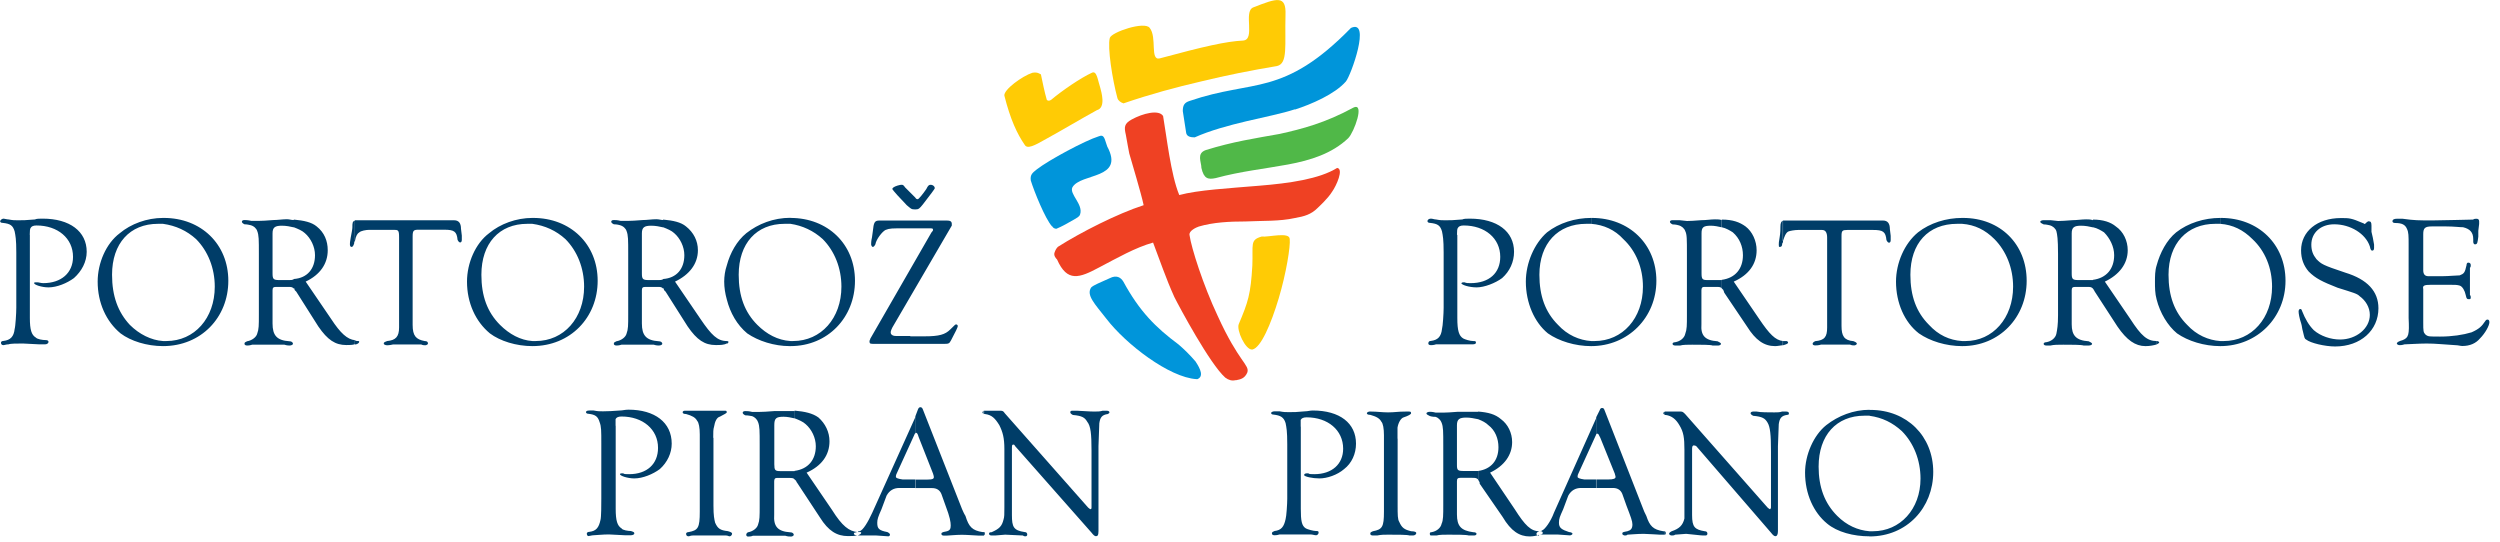
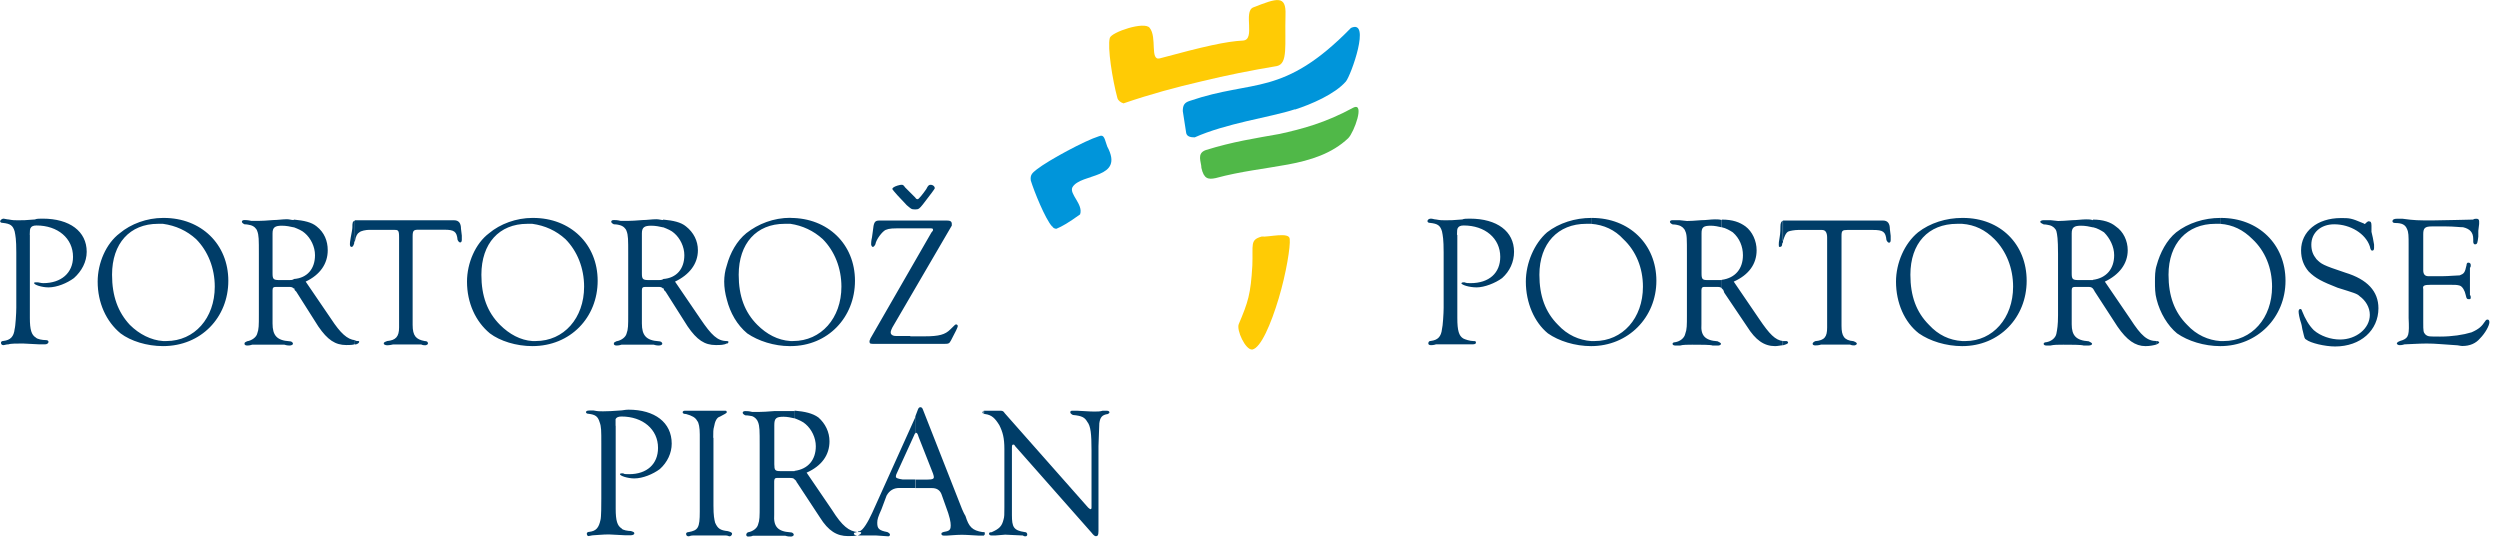
<svg xmlns="http://www.w3.org/2000/svg" width="212" height="46" viewBox="0 0 212 46" fill="none">
  <g clip-path="url(#clip0_366_475)">
    <path fill-rule="evenodd" clip-rule="evenodd" d="M188.281 29.351V28.921H188.571C190.951 28.921 192.671 26.98 192.671 24.311C192.671 22.73 192.091 21.291 191.011 20.28C190.221 19.491 189.351 19.061 188.271 18.98V18.48H188.341C191.511 18.48 193.811 20.71 193.811 23.811C193.811 26.91 191.431 29.351 188.271 29.351H188.281ZM201.101 19.131C201.101 18.84 201.031 18.77 200.881 18.77H200.811C200.591 18.91 200.591 18.991 200.521 18.991C200.451 18.991 200.451 18.921 200.381 18.921C199.371 18.491 199.231 18.491 198.511 18.491C196.491 18.491 195.131 19.64 195.131 21.23C195.131 21.951 195.351 22.53 195.781 23.03C196.361 23.61 196.931 23.89 198.231 24.401C199.601 24.831 199.891 24.901 200.101 25.12C200.601 25.48 200.961 26.061 200.961 26.701C200.961 27.851 199.811 28.791 198.441 28.791C197.651 28.791 196.781 28.5 196.211 28C195.781 27.57 195.491 27.061 195.201 26.34C195.201 26.27 195.131 26.201 195.061 26.201C194.991 26.201 194.921 26.27 194.921 26.421C194.921 26.57 194.991 27 195.141 27.43C195.211 27.651 195.211 27.86 195.281 28.081C195.421 28.66 195.421 28.73 195.571 28.8C195.931 29.09 197.151 29.381 198.021 29.381C200.181 29.381 201.691 28.011 201.691 26.14C201.691 24.701 200.751 23.691 198.881 23.12C196.941 22.471 196.861 22.401 196.431 21.971C196.141 21.61 196.001 21.25 196.001 20.75C196.001 19.741 196.791 19.02 197.941 19.02C199.311 19.02 200.601 19.811 200.961 20.89C201.031 21.25 201.101 21.25 201.181 21.25C201.261 21.25 201.321 21.18 201.321 21.03V20.741C201.251 20.311 201.181 19.951 201.101 19.66V19.16V19.131ZM205.491 19.851C205.491 19.351 205.631 19.201 206.211 19.201H207.431C208.081 19.201 208.581 19.27 208.871 19.27C209.451 19.41 209.731 19.701 209.731 20.28V20.5C209.731 20.64 209.801 20.721 209.871 20.721C210.091 20.721 210.091 20.581 210.161 20.07V19.57L210.231 18.991V18.77C210.231 18.631 210.161 18.55 210.011 18.55C209.941 18.55 209.791 18.55 209.721 18.62C209.361 18.62 207.131 18.691 206.261 18.691C205.111 18.691 204.751 18.691 203.741 18.55H203.241C203.021 18.55 202.881 18.62 202.881 18.77C202.881 18.84 202.951 18.91 203.101 18.91C203.681 18.91 203.961 19.05 204.111 19.41C204.251 19.701 204.251 19.991 204.251 20.78V26.971C204.321 28.41 204.251 28.631 203.751 28.84C203.417 28.934 203.251 29.03 203.251 29.131C203.251 29.201 203.391 29.27 203.471 29.27C203.551 29.27 203.691 29.27 203.901 29.201C204.121 29.201 205.121 29.131 205.771 29.131C206.561 29.131 207.071 29.201 208.221 29.27C208.441 29.27 208.651 29.34 208.801 29.34C209.451 29.34 209.951 29.12 210.311 28.691C210.741 28.261 211.101 27.61 211.101 27.32C211.101 27.18 211.031 27.101 210.961 27.101C210.891 27.101 210.821 27.101 210.741 27.241C210.451 27.671 210.241 27.89 209.591 28.18C208.871 28.401 207.931 28.541 206.931 28.541C205.991 28.541 205.921 28.541 205.711 28.401C205.491 28.18 205.491 28.11 205.491 27.32V24.511C205.421 24.221 205.561 24.151 206.141 24.151H207.801C208.161 24.151 208.381 24.151 208.591 24.221C208.811 24.291 209.021 24.651 209.091 25.011C209.161 25.37 209.231 25.37 209.381 25.37C209.451 25.37 209.521 25.37 209.521 25.23C209.521 25.16 209.521 25.09 209.451 25.011V22.71C209.521 22.64 209.521 22.57 209.521 22.491C209.521 22.351 209.451 22.27 209.301 22.27C209.231 22.27 209.161 22.34 209.161 22.491C209.021 23.14 208.941 23.21 208.581 23.351C208.291 23.351 207.641 23.421 207.141 23.421H205.921C205.634 23.421 205.491 23.254 205.491 22.921V19.82V19.851ZM188.281 18.48V18.98H187.851C185.471 18.98 183.891 20.64 183.891 23.3C183.891 25.101 184.391 26.471 185.471 27.55C186.261 28.41 187.271 28.851 188.281 28.921V29.351C186.911 29.351 185.541 28.921 184.611 28.27C183.821 27.62 183.171 26.541 182.881 25.39V22.511C183.171 21.43 183.741 20.351 184.541 19.701C185.551 18.91 186.921 18.48 188.281 18.48ZM182.881 29.21C183.021 29.14 183.101 29.07 183.101 29.07C183.101 29 183.031 28.93 182.961 28.93H182.891V29.221L182.881 29.21ZM182.881 22.511V25.39C182.741 24.89 182.741 24.381 182.741 23.881C182.741 23.451 182.741 22.941 182.881 22.511ZM182.881 28.921C182.091 28.921 181.581 28.491 180.651 27.05L178.491 23.881C179.711 23.3 180.431 22.37 180.431 21.221C180.431 20.43 180.071 19.64 179.421 19.201C178.991 18.84 178.341 18.62 177.481 18.62V19.27C177.841 19.34 178.201 19.561 178.421 19.701C178.921 20.201 179.281 20.921 179.281 21.64C179.281 22.791 178.631 23.581 177.481 23.73V24.451C177.481 24.52 177.551 24.52 177.551 24.59C177.621 24.66 177.621 24.73 177.691 24.811L179.561 27.691C180.351 28.84 181.071 29.351 181.941 29.351C182.301 29.351 182.661 29.28 182.881 29.21V28.921ZM177.481 18.631V19.28C177.191 19.21 176.831 19.14 176.471 19.14C175.891 19.14 175.681 19.28 175.681 19.791V23.171C175.681 23.671 175.751 23.75 176.261 23.75H177.481V24.471C177.341 24.331 177.261 24.331 176.981 24.331H175.971C175.751 24.331 175.681 24.401 175.681 24.62V27.5C175.681 28.441 176.041 28.87 177.121 28.941C177.261 29.011 177.411 29.081 177.411 29.16C177.411 29.241 177.271 29.3 177.121 29.3H176.691C176.471 29.23 175.681 29.23 174.961 29.23C174.531 29.23 174.171 29.23 173.881 29.3H173.521C173.381 29.3 173.301 29.23 173.301 29.16C173.301 29.09 173.371 29.02 173.521 29.02C173.951 28.951 174.311 28.66 174.381 28.3C174.451 27.941 174.521 27.581 174.521 26.721V21.541C174.521 20.241 174.451 19.881 174.381 19.601C174.311 19.381 174.091 19.171 173.801 19.101C173.731 19.101 173.581 19.03 173.301 19.03C173.161 18.96 173.011 18.89 173.011 18.811C173.011 18.73 173.151 18.671 173.301 18.671H173.881L174.531 18.741C174.771 18.741 175.177 18.717 175.751 18.671C176.111 18.671 176.541 18.601 176.901 18.601C177.121 18.601 177.261 18.601 177.481 18.671V18.631ZM166.391 29.351V28.921H166.681C168.981 28.921 170.711 26.98 170.711 24.311C170.711 22.73 170.131 21.291 169.131 20.28C168.341 19.491 167.471 19.061 166.391 18.98V18.48H166.461C169.631 18.48 171.861 20.71 171.861 23.811C171.861 26.91 169.561 29.351 166.391 29.351ZM166.391 18.48V18.98H165.961C163.511 18.98 162.001 20.64 162.001 23.3C162.001 25.101 162.501 26.471 163.581 27.55C164.371 28.41 165.311 28.851 166.391 28.921V29.351C165.021 29.351 163.651 28.921 162.721 28.27C161.501 27.331 160.781 25.68 160.781 23.881C160.781 22.3 161.501 20.64 162.651 19.701C163.661 18.91 165.031 18.48 166.391 18.48ZM151.201 29.28V28.921H151.491C151.561 28.921 151.631 28.991 151.631 29.061C151.631 29.131 151.491 29.201 151.201 29.28ZM151.201 20.43C151.341 20 151.421 19.78 151.631 19.64C151.771 19.57 152.211 19.5 152.491 19.5H154.511C154.797 19.5 154.941 19.717 154.941 20.151V27.78C154.941 28.57 154.721 28.86 153.931 28.93C153.791 29 153.711 29.07 153.711 29.151C153.711 29.23 153.781 29.291 153.931 29.291C154.001 29.291 154.221 29.291 154.431 29.221H156.881C157.021 29.291 157.171 29.291 157.241 29.291C157.311 29.291 157.461 29.221 157.461 29.151C157.461 29.081 157.391 29.011 157.171 28.93C156.381 28.86 156.161 28.5 156.161 27.631V20C156.161 19.57 156.231 19.5 156.661 19.5H158.821C159.681 19.5 159.901 19.64 159.971 20.36C160.041 20.5 160.111 20.581 160.191 20.581C160.271 20.581 160.331 20.511 160.331 20.36V20L160.261 19.421C160.261 18.941 160.067 18.701 159.681 18.701H151.181V20.43H151.201ZM151.201 18.701V20.43C151.201 20.5 151.201 20.57 151.131 20.651C151.131 20.87 151.061 20.941 150.911 20.941C150.841 20.941 150.841 20.87 150.841 20.721C150.841 20.651 150.841 20.5 150.911 20.14C150.981 19.78 150.981 19.351 150.981 19.201C150.981 18.91 151.051 18.77 151.201 18.701ZM151.201 28.921C150.551 28.851 150.051 28.34 149.181 27.05L147.021 23.881C148.321 23.3 148.961 22.37 148.961 21.221C148.961 20.43 148.601 19.64 148.021 19.201C147.521 18.84 146.941 18.62 146.001 18.62V19.27C146.361 19.34 146.721 19.561 146.941 19.701C147.521 20.201 147.801 20.921 147.801 21.64C147.801 22.791 147.151 23.581 146.001 23.73V24.451C146.047 24.497 146.094 24.544 146.141 24.59C146.141 24.66 146.211 24.73 146.211 24.811L148.151 27.691C148.871 28.84 149.591 29.351 150.531 29.351C150.751 29.351 151.031 29.28 151.181 29.28V28.921H151.201ZM146.021 18.631V19.28C145.731 19.21 145.371 19.14 145.081 19.14C144.431 19.14 144.291 19.28 144.291 19.791V23.171C144.291 23.671 144.361 23.75 144.791 23.75H146.011V24.471C145.941 24.331 145.791 24.331 145.511 24.331H144.501C144.361 24.331 144.281 24.401 144.281 24.62V27.5C144.211 28.441 144.571 28.87 145.651 28.941C145.791 29.011 145.941 29.081 145.941 29.16C145.941 29.241 145.801 29.3 145.721 29.3H145.221C145.081 29.23 144.211 29.23 143.491 29.23C143.131 29.23 142.701 29.23 142.481 29.3H142.051C141.911 29.3 141.831 29.23 141.831 29.16C141.831 29.09 141.901 29.02 142.051 29.02C142.481 28.951 142.841 28.66 142.911 28.3C143.051 27.941 143.051 27.581 143.051 26.721V21.541C143.051 20.241 143.051 19.881 142.911 19.601C142.841 19.381 142.621 19.171 142.331 19.101C142.331 19.101 142.111 19.03 141.831 19.03C141.691 18.96 141.611 18.89 141.611 18.811C141.611 18.73 141.681 18.671 141.831 18.671H142.411L143.061 18.741C143.301 18.741 143.707 18.717 144.281 18.671C144.711 18.671 145.071 18.601 145.431 18.601C145.651 18.601 145.861 18.601 146.011 18.671L146.021 18.631ZM134.931 29.351V28.921H135.221C137.601 28.921 139.321 26.98 139.321 24.311C139.321 22.73 138.741 21.291 137.661 20.28C136.941 19.491 136.001 19.061 134.921 18.98V18.48H134.991C138.161 18.48 140.461 20.71 140.461 23.811C140.461 26.91 138.081 29.351 134.921 29.351H134.931ZM123.551 19.921C123.551 19.587 123.574 19.394 123.621 19.34C123.691 19.201 123.841 19.12 124.121 19.12C125.921 19.12 127.221 20.201 127.221 21.78C127.221 23.151 126.281 24.011 124.701 24.011C124.481 24.011 124.341 24.011 124.201 23.941H124.061C123.991 23.941 123.921 24.011 123.921 24.011C123.921 24.151 124.571 24.37 125.221 24.37C125.871 24.37 126.801 24.011 127.381 23.581C128.031 23 128.391 22.21 128.391 21.351C128.391 19.62 126.951 18.541 124.651 18.541C124.361 18.541 124.151 18.541 124.001 18.61C123.141 18.68 123.061 18.68 122.561 18.68C122.271 18.68 122.131 18.68 121.771 18.61C121.631 18.61 121.481 18.541 121.341 18.541C121.201 18.541 121.051 18.61 121.051 18.761C121.051 18.831 121.121 18.901 121.271 18.901C121.921 18.971 122.131 19.12 122.281 19.62C122.351 19.98 122.421 20.27 122.421 21.421V26.101C122.421 26.53 122.351 27.68 122.281 27.901C122.211 28.55 121.921 28.84 121.341 28.91C121.201 28.91 121.121 28.98 121.121 29.131C121.121 29.201 121.191 29.27 121.341 29.27C121.411 29.27 121.561 29.27 121.771 29.201H124.871C125.091 29.201 125.161 29.131 125.161 29.061C125.161 28.921 125.091 28.921 124.941 28.921C124.651 28.921 124.221 28.78 124.081 28.701C123.721 28.48 123.581 28.05 123.581 26.971V19.91L123.551 19.921ZM134.931 18.48V18.98H134.501C132.121 18.98 130.541 20.64 130.541 23.3C130.541 25.101 131.041 26.471 132.121 27.55C132.911 28.41 133.921 28.851 134.931 28.921V29.351C133.561 29.351 132.191 28.921 131.261 28.27C130.111 27.331 129.391 25.68 129.391 23.881C129.391 22.3 130.111 20.64 131.191 19.701C132.201 18.91 133.571 18.48 134.931 18.48Z" fill="#003D68" />
-     <path fill-rule="evenodd" clip-rule="evenodd" d="M158.539 45.48V45.05H158.829C161.129 45.05 162.859 43.18 162.859 40.59C162.859 39.01 162.279 37.57 161.279 36.56C160.489 35.84 159.619 35.41 158.539 35.26V34.76H158.609C161.709 34.76 163.939 36.99 163.939 40.02C163.939 43.05 161.709 45.49 158.539 45.49V45.48ZM158.539 34.75V35.25H158.109C155.729 35.25 154.219 36.91 154.219 39.57C154.219 41.3 154.719 42.67 155.799 43.75C156.589 44.54 157.529 44.97 158.539 45.05V45.48C157.169 45.48 155.799 45.12 154.939 44.4C153.789 43.46 153.069 41.88 153.069 40.08C153.069 38.57 153.789 36.91 154.869 36.05C155.879 35.26 157.169 34.75 158.539 34.75ZM141.189 45.34V45.05C141.236 45.096 141.259 45.143 141.259 45.19C141.259 45.26 141.259 45.33 141.189 45.33V45.34ZM141.189 35.19H141.259C141.759 35.26 142.119 35.55 142.409 36.05C142.769 36.63 142.839 37.13 142.839 38.14V43.97C142.699 44.55 142.409 44.83 141.759 45.05C141.619 45.12 141.539 45.19 141.539 45.27C141.539 45.35 141.679 45.41 141.759 45.41C141.839 45.41 141.979 45.41 142.049 45.34C142.142 45.34 142.456 45.316 142.989 45.27C144.289 45.41 144.359 45.41 144.429 45.41H144.649C144.719 45.41 144.789 45.34 144.789 45.27C144.789 45.13 144.719 45.05 144.569 45.05C143.709 44.91 143.489 44.69 143.489 43.68V38.06C143.489 37.866 143.536 37.77 143.629 37.77C143.722 37.77 143.796 37.793 143.849 37.84L150.189 45.18C150.336 45.373 150.456 45.47 150.549 45.47C150.689 45.47 150.769 45.33 150.769 45.04V37.84L150.839 35.97C150.909 35.47 151.059 35.25 151.559 35.18C151.699 35.18 151.699 35.11 151.699 35.04C151.699 34.97 151.629 34.9 151.479 34.9H151.119C150.899 34.97 150.759 34.97 150.469 34.97C150.039 34.97 149.249 34.97 148.959 34.9H148.669C148.529 34.9 148.449 34.97 148.449 35.04C148.449 35.11 148.519 35.18 148.669 35.26C149.459 35.33 149.679 35.48 149.889 35.84C150.109 36.2 150.179 36.85 150.179 38.29V43.04C150.179 43.11 150.109 43.18 150.109 43.18C150.062 43.18 149.989 43.133 149.889 43.04L142.909 35.12C142.769 34.98 142.689 34.9 142.549 34.9H141.179V35.19H141.189ZM141.189 34.9V35.19C141.119 35.12 141.049 35.12 141.049 35.05C141.049 34.98 141.119 34.91 141.189 34.91V34.9ZM141.189 45.05H141.049C140.189 44.91 139.899 44.62 139.609 43.75C139.469 43.46 139.389 43.32 139.319 43.1L136.079 34.82C136.009 34.6 135.939 34.6 135.859 34.6C135.779 34.6 135.719 34.6 135.639 34.82L135.349 35.4V36.84L135.419 36.77C135.559 36.77 135.559 36.84 135.709 37.13L136.929 40.15C136.999 40.37 136.999 40.44 136.999 40.44C136.999 40.58 136.859 40.66 136.349 40.66H135.339V41.38H136.779C137.166 41.38 137.429 41.546 137.569 41.88L137.929 42.89C138.289 43.83 138.429 44.19 138.429 44.47C138.429 44.83 138.289 44.97 137.999 45.05C137.639 45.12 137.569 45.12 137.569 45.27C137.569 45.34 137.709 45.41 137.789 45.41C137.869 45.41 137.929 45.41 138.009 45.34C138.149 45.34 138.799 45.27 139.379 45.27C139.739 45.27 140.599 45.34 140.749 45.34H141.179V45.05H141.189ZM135.359 35.4V36.84L133.849 40.15C133.779 40.29 133.779 40.37 133.779 40.44C133.779 40.533 133.972 40.606 134.359 40.66H135.369V41.38H134.069C133.589 41.38 133.229 41.596 132.989 42.03L132.559 43.18C132.269 43.83 132.199 43.97 132.199 44.33C132.199 44.76 132.419 44.91 133.059 45.12C133.199 45.12 133.349 45.19 133.349 45.26C133.349 45.33 133.209 45.4 133.129 45.4C133.036 45.4 132.699 45.376 132.119 45.33H130.539C130.759 45.33 130.829 45.26 130.829 45.19C130.829 45.12 130.759 45.05 130.689 45.05H130.549C130.619 45.05 130.689 45.05 130.769 44.98C130.989 44.91 131.489 44.26 131.779 43.47L135.379 35.41L135.359 35.4ZM130.539 45.05C129.819 45.05 129.319 44.55 128.449 43.18L126.359 40.08C127.579 39.5 128.229 38.57 128.229 37.49C128.229 36.7 127.869 35.98 127.289 35.55C126.789 35.12 126.209 34.97 125.349 34.9V35.55C125.709 35.69 125.999 35.84 126.209 36.05C126.789 36.48 127.069 37.2 127.069 37.92C127.069 39.07 126.419 39.79 125.339 39.94V40.66C125.339 40.73 125.409 40.73 125.409 40.8C125.479 40.87 125.479 40.94 125.479 41.02L127.419 43.83C128.139 45.05 128.859 45.49 129.719 45.49C130.009 45.49 130.369 45.42 130.509 45.35V45.42C130.369 45.42 130.289 45.35 130.289 45.28C130.289 45.186 130.362 45.113 130.509 45.06L130.539 45.05ZM110.299 36.19V35.61C110.369 35.47 110.519 35.39 110.799 35.39C112.599 35.39 113.899 36.47 113.899 38.05C113.899 39.35 112.959 40.21 111.449 40.21C111.159 40.21 111.019 40.21 110.949 40.14H110.809C110.669 40.14 110.589 40.21 110.589 40.28C110.589 40.42 111.309 40.57 111.889 40.57C112.539 40.57 113.399 40.28 113.979 39.78C114.629 39.28 114.989 38.48 114.989 37.62C114.989 35.89 113.619 34.81 111.319 34.81C111.099 34.81 110.889 34.88 110.669 34.88C109.879 34.95 109.809 34.95 109.299 34.95C109.009 34.95 108.869 34.95 108.509 34.88H108.079C107.939 34.88 107.789 34.95 107.789 35.02C107.789 35.09 107.859 35.16 108.009 35.16C108.589 35.23 108.869 35.38 109.019 35.88C109.089 36.24 109.159 36.53 109.159 37.68V42.29C109.159 42.72 109.089 43.8 109.019 44.02C108.879 44.67 108.659 44.96 108.079 45.03C107.939 45.1 107.859 45.1 107.859 45.25C107.859 45.32 107.929 45.39 108.079 45.39C108.149 45.39 108.299 45.39 108.509 45.32H111.099C111.319 45.32 111.459 45.39 111.599 45.39C111.739 45.39 111.819 45.25 111.819 45.17C111.819 45.03 111.749 45.03 111.599 45.03C111.379 45.03 110.879 44.89 110.739 44.81C110.379 44.59 110.309 44.16 110.309 43.15V36.17L110.299 36.19ZM125.349 34.9V35.55C124.989 35.48 124.699 35.41 124.339 35.41C123.759 35.41 123.549 35.55 123.549 36.06V39.44C123.549 39.87 123.619 39.94 124.129 39.94H125.349V40.66C125.209 40.52 125.059 40.52 124.849 40.52H123.839C123.619 40.52 123.549 40.59 123.549 40.81V43.62C123.549 44.63 123.909 44.99 124.919 45.13C125.139 45.13 125.209 45.2 125.209 45.27C125.209 45.34 125.139 45.41 124.989 45.41H124.559C124.339 45.34 123.549 45.34 122.829 45.34C122.469 45.34 122.039 45.34 121.819 45.41H121.389C121.319 45.41 121.249 45.41 121.249 45.27C121.249 45.2 121.249 45.13 121.389 45.13C121.819 45.06 122.179 44.77 122.249 44.41C122.389 44.12 122.389 43.69 122.389 42.83V37.79C122.389 36.57 122.389 36.21 122.249 35.85C122.179 35.63 121.959 35.42 121.749 35.35C121.679 35.35 121.459 35.35 121.249 35.28C121.109 35.21 120.959 35.14 120.959 35.06C120.959 34.98 121.099 34.92 121.249 34.92C121.319 34.92 121.469 34.92 121.749 34.99H122.399C122.639 34.99 123.046 34.966 123.619 34.92H125.349V34.9ZM118.509 37.2V36.26C118.579 35.83 118.799 35.47 119.009 35.4C119.442 35.253 119.659 35.133 119.659 35.04C119.659 34.9 119.589 34.9 119.439 34.9H119.219C118.499 34.9 118.279 34.97 117.709 34.97C117.209 34.97 116.769 34.9 116.269 34.9H116.129C116.059 34.9 115.909 34.97 115.909 35.04C115.909 35.11 115.979 35.18 116.199 35.18C116.699 35.32 116.989 35.47 117.139 35.76C117.279 35.9 117.359 36.34 117.359 36.91V43.39C117.359 44.69 117.219 44.9 116.419 45.05C116.279 45.12 116.199 45.12 116.199 45.27C116.199 45.34 116.269 45.41 116.419 45.41H116.779C117.139 45.34 117.359 45.34 117.719 45.34C118.439 45.34 119.379 45.34 119.519 45.41H119.809C119.949 45.41 120.099 45.34 120.099 45.19C120.099 45.12 119.959 45.05 119.669 45.05C119.089 44.91 118.879 44.76 118.659 44.26C118.519 44.04 118.519 43.68 118.519 42.82V37.2H118.509Z" fill="#003D68" />
    <path fill-rule="evenodd" clip-rule="evenodd" d="M67.032 29.35V28.92H67.252C69.632 28.92 71.352 26.98 71.352 24.31C71.352 22.73 70.772 21.29 69.772 20.28C68.982 19.56 68.042 19.13 67.032 18.98V18.48C70.202 18.48 72.502 20.71 72.502 23.81C72.502 26.91 70.202 29.35 67.032 29.35ZM77.182 28.49H75.962C75.672 28.49 75.532 28.35 75.532 28.2C75.532 28.13 75.532 28.06 75.672 27.77L80.712 19.13V18.99C80.712 18.77 80.572 18.7 80.282 18.7H74.592C74.162 18.7 74.092 18.84 74.012 19.64L73.942 20.14C73.872 20.43 73.872 20.64 73.872 20.72C73.872 20.8 73.942 20.94 74.012 20.94C74.082 20.94 74.152 20.87 74.232 20.72C74.302 20.29 74.812 19.64 75.092 19.5C75.452 19.36 75.592 19.36 76.892 19.36H78.762C79.052 19.36 79.122 19.36 79.122 19.5C79.122 19.547 79.075 19.62 78.982 19.72L73.802 28.72C73.802 28.79 73.732 28.86 73.732 28.94C73.732 29.16 73.802 29.16 74.162 29.16H79.992C80.422 29.16 80.492 29.16 80.642 28.87C81.028 28.15 81.222 27.743 81.222 27.65C81.222 27.58 81.152 27.51 81.082 27.51C81.012 27.51 81.012 27.51 80.582 27.94C80.152 28.37 79.642 28.52 78.422 28.52H77.202L77.182 28.49ZM76.462 15.67C76.392 15.67 76.322 15.67 76.102 15.74C75.815 15.833 75.672 15.93 75.672 16.03C75.672 16.1 76.392 16.89 76.892 17.4C77.252 17.69 77.252 17.76 77.612 17.76C77.902 17.76 77.972 17.69 78.262 17.33C78.935 16.463 79.272 16.007 79.272 15.96C79.272 15.82 79.132 15.67 78.912 15.67C78.772 15.67 78.692 15.74 78.552 16.03C78.262 16.46 77.902 16.89 77.832 16.89C77.762 16.89 77.692 16.89 77.612 16.75C77.472 16.61 76.962 16.1 76.752 15.89C76.612 15.67 76.532 15.67 76.462 15.67ZM67.032 18.48V18.98H66.532C64.152 18.98 62.642 20.64 62.642 23.3C62.642 25.1 63.142 26.47 64.222 27.55C65.012 28.34 65.952 28.85 67.032 28.92V29.35H66.962C65.662 29.35 64.302 28.92 63.362 28.27C62.502 27.55 61.922 26.54 61.632 25.39V22.51C61.922 21.43 62.492 20.42 63.292 19.77C64.302 18.98 65.592 18.47 67.032 18.47V18.48ZM61.632 29.14C61.702 29.14 61.772 29.07 61.772 29C61.772 28.93 61.702 28.93 61.702 28.93H61.632V29.15V29.14ZM61.632 22.51V25.39C61.492 24.89 61.412 24.38 61.412 23.88C61.412 23.45 61.482 22.94 61.632 22.51ZM61.632 28.92C60.842 28.92 60.332 28.42 59.402 27.05L57.242 23.88C58.462 23.3 59.182 22.37 59.182 21.22C59.182 20.43 58.822 19.71 58.172 19.2C57.742 18.84 57.092 18.7 56.232 18.62V19.27C56.592 19.41 56.952 19.56 57.172 19.77C57.672 20.2 58.032 20.92 58.032 21.64C58.032 22.79 57.382 23.58 56.232 23.66V24.45C56.302 24.45 56.302 24.52 56.302 24.59C56.348 24.637 56.395 24.683 56.442 24.73L58.312 27.68C59.102 28.83 59.752 29.26 60.692 29.26C61.052 29.26 61.412 29.26 61.632 29.12V28.9V28.92ZM56.232 18.63V19.28C55.942 19.21 55.582 19.14 55.222 19.14C54.642 19.14 54.432 19.28 54.432 19.79V23.17C54.432 23.67 54.502 23.75 55.012 23.75H55.872C56.012 23.75 56.092 23.75 56.232 23.68V24.47C56.092 24.33 56.012 24.33 55.732 24.33H54.722C54.502 24.33 54.432 24.4 54.432 24.62V27.43C54.432 28.44 54.792 28.87 55.872 28.94C56.012 28.94 56.162 29.01 56.162 29.16C56.162 29.23 56.022 29.3 55.872 29.3C55.802 29.3 55.652 29.3 55.442 29.23H52.702C52.482 29.3 52.342 29.3 52.272 29.3C52.132 29.3 52.052 29.23 52.052 29.16C52.052 29.02 52.122 29.02 52.272 28.94C52.702 28.87 53.062 28.58 53.132 28.29C53.272 27.93 53.272 27.57 53.272 26.71V21.53C53.272 20.31 53.272 19.95 53.132 19.59C53.062 19.37 52.842 19.16 52.552 19.09C52.552 19.09 52.332 19.02 52.052 19.02C51.912 18.95 51.832 18.88 51.832 18.8C51.832 18.72 51.902 18.66 52.052 18.66C52.202 18.66 52.342 18.66 52.632 18.73H53.282C53.522 18.73 53.928 18.707 54.502 18.66C54.862 18.66 55.292 18.59 55.652 18.59C55.872 18.59 56.082 18.66 56.232 18.66V18.63ZM45.142 29.35V28.92H45.432C47.812 28.92 49.532 26.98 49.532 24.31C49.532 22.73 48.952 21.29 47.952 20.28C47.162 19.56 46.222 19.13 45.142 18.98V18.48H45.212C48.382 18.48 50.682 20.71 50.682 23.81C50.682 26.91 48.382 29.35 45.142 29.35ZM45.142 18.48V18.98H44.712C42.332 18.98 40.822 20.64 40.822 23.3C40.822 25.1 41.322 26.47 42.402 27.55C43.192 28.34 44.132 28.85 45.142 28.92V29.35C43.772 29.35 42.402 28.92 41.542 28.27C40.322 27.26 39.602 25.68 39.602 23.88C39.602 22.3 40.322 20.64 41.472 19.78C42.412 18.99 43.772 18.48 45.142 18.48ZM30.102 29.21V28.85C30.172 28.92 30.242 28.92 30.392 28.92C30.392 28.92 30.462 28.92 30.462 28.99C30.462 29.06 30.322 29.21 30.102 29.21ZM30.102 20.43C30.172 20 30.322 19.78 30.462 19.71C30.602 19.57 31.042 19.49 31.322 19.49H33.342C33.772 19.49 33.842 19.49 33.842 20.14V27.77C33.842 28.56 33.552 28.85 32.832 28.92C32.692 28.99 32.542 28.99 32.542 29.14C32.542 29.21 32.682 29.28 32.832 29.28C32.832 29.28 33.052 29.28 33.332 29.21H35.712C35.852 29.28 36.002 29.28 36.072 29.28C36.142 29.28 36.292 29.21 36.292 29.14C36.292 29 36.222 28.92 36.002 28.92C35.282 28.78 34.992 28.49 34.992 27.55V20.06C34.992 19.56 35.062 19.48 35.492 19.48H37.652C38.512 19.48 38.732 19.62 38.802 20.34C38.872 20.48 38.942 20.56 39.022 20.56C39.102 20.56 39.162 20.49 39.162 20.34V19.98L39.092 19.4C39.092 18.92 38.898 18.68 38.512 18.68H30.092V20.41L30.102 20.43ZM30.102 18.7V20.43C30.032 20.5 30.032 20.57 30.032 20.65C29.962 20.87 29.892 20.94 29.812 20.94C29.732 20.94 29.672 20.87 29.672 20.72C29.672 20.65 29.672 20.5 29.742 20.14C29.812 19.78 29.882 19.42 29.882 19.28C29.882 18.92 29.882 18.78 30.102 18.7ZM30.102 28.85C29.452 28.78 28.882 28.27 28.082 27.05L25.922 23.88C27.142 23.3 27.792 22.37 27.792 21.22C27.792 20.43 27.502 19.71 26.852 19.2C26.422 18.84 25.772 18.7 24.912 18.62V19.27C25.272 19.41 25.632 19.56 25.852 19.77C26.352 20.2 26.712 20.92 26.712 21.64C26.712 22.79 26.062 23.58 24.912 23.66V24.45C24.982 24.45 24.982 24.52 24.982 24.59L25.122 24.73L26.992 27.68C27.782 28.83 28.432 29.26 29.372 29.26C29.662 29.26 29.872 29.26 30.092 29.19V28.83L30.102 28.85ZM24.912 18.63V19.28C24.622 19.21 24.262 19.14 23.902 19.14C23.322 19.14 23.112 19.28 23.112 19.79V23.17C23.112 23.67 23.182 23.75 23.692 23.75H24.552C24.692 23.75 24.772 23.75 24.912 23.68V24.47C24.772 24.33 24.692 24.33 24.412 24.33H23.402C23.182 24.33 23.112 24.4 23.112 24.62V27.43C23.112 28.44 23.472 28.87 24.552 28.94C24.692 28.94 24.842 29.01 24.842 29.16C24.842 29.23 24.702 29.3 24.552 29.3C24.482 29.3 24.332 29.3 24.122 29.23H21.382C21.162 29.3 21.022 29.3 20.952 29.3C20.812 29.3 20.732 29.23 20.732 29.16C20.732 29.02 20.802 29.02 20.952 28.94C21.382 28.87 21.742 28.58 21.812 28.29C21.952 27.93 21.952 27.57 21.952 26.71V21.53C21.952 20.31 21.952 19.95 21.812 19.59C21.742 19.37 21.522 19.16 21.232 19.09C21.162 19.09 21.012 19.02 20.732 19.02C20.592 18.95 20.512 18.88 20.512 18.8C20.512 18.72 20.582 18.66 20.732 18.66C20.802 18.66 21.022 18.66 21.312 18.73H21.962C22.202 18.73 22.608 18.707 23.182 18.66C23.542 18.66 23.972 18.59 24.332 18.59C24.552 18.59 24.692 18.66 24.912 18.66V18.63ZM13.822 29.35V28.92H14.112C16.492 28.92 18.212 26.98 18.212 24.31C18.212 22.73 17.632 21.29 16.632 20.28C15.842 19.56 14.902 19.13 13.822 18.98V18.48H13.892C17.062 18.48 19.362 20.71 19.362 23.81C19.362 26.91 17.062 29.35 13.822 29.35ZM2.522 19.92C2.522 19.587 2.545 19.393 2.592 19.34C2.662 19.2 2.812 19.12 3.092 19.12C4.892 19.12 6.192 20.2 6.192 21.78C6.192 23.15 5.182 24.01 3.672 24.01C3.452 24.01 3.312 23.94 3.172 23.94H3.032C2.962 23.94 2.892 23.94 2.892 24.01C2.892 24.15 3.542 24.37 4.112 24.37C4.832 24.37 5.692 24.01 6.272 23.58C6.922 23 7.352 22.21 7.352 21.35C7.352 19.62 5.912 18.54 3.612 18.54C3.322 18.54 3.112 18.54 2.962 18.61C2.102 18.68 2.022 18.68 1.522 18.68C1.232 18.68 1.092 18.68 0.732 18.61C0.592 18.61 0.372 18.54 0.302 18.54C0.162 18.54 0.012 18.68 0.012 18.76C0.012 18.84 0.082 18.9 0.232 18.9C0.882 18.97 1.092 19.12 1.242 19.62C1.312 19.98 1.382 20.27 1.382 21.42V26.1C1.382 26.53 1.312 27.68 1.242 27.9C1.172 28.55 0.882 28.84 0.302 28.91C0.162 28.91 0.082 28.98 0.082 29.05C0.082 29.19 0.152 29.27 0.302 29.27C0.372 29.27 0.522 29.2 0.732 29.2C0.872 29.13 1.452 29.13 1.952 29.13L3.322 29.2H3.822C3.962 29.2 4.112 29.13 4.112 28.98C4.112 28.91 4.042 28.84 3.892 28.84C3.602 28.84 3.172 28.77 3.032 28.62C2.672 28.4 2.532 27.97 2.532 26.96V19.9L2.522 19.92ZM13.822 18.48V18.98H13.392C11.012 18.98 9.502 20.64 9.502 23.3C9.502 25.1 10.002 26.47 11.012 27.55C11.802 28.34 12.812 28.85 13.822 28.92V29.35C12.452 29.35 11.082 28.92 10.222 28.27C9.002 27.26 8.282 25.68 8.282 23.88C8.282 22.3 9.002 20.64 10.152 19.78C11.092 18.99 12.452 18.48 13.822 18.48Z" fill="#003D68" />
    <path fill-rule="evenodd" clip-rule="evenodd" d="M83.451 45.41V45.12C83.521 45.12 83.521 45.19 83.521 45.26C83.521 45.33 83.521 45.33 83.451 45.4V45.41ZM83.451 35.11H83.521C84.101 35.18 84.381 35.47 84.741 36.05C85.031 36.63 85.171 37.13 85.171 38.07V43.04C85.171 43.62 85.171 43.83 85.101 44.05C84.961 44.63 84.741 44.84 84.091 45.13C83.871 45.13 83.871 45.2 83.871 45.27C83.871 45.34 83.941 45.41 84.091 45.41H84.381C84.428 45.41 84.715 45.387 85.241 45.34C86.155 45.387 86.658 45.41 86.751 45.41C86.821 45.48 86.891 45.48 86.971 45.48C87.051 45.48 87.111 45.41 87.111 45.34C87.111 45.2 87.041 45.12 86.891 45.12C85.951 44.98 85.811 44.69 85.811 43.68V38.06C85.811 37.77 85.811 37.7 85.951 37.7C85.998 37.7 86.045 37.747 86.091 37.84L92.571 45.18C92.718 45.374 92.838 45.47 92.931 45.47C93.071 45.47 93.151 45.4 93.151 45.04V37.84L93.221 35.9C93.291 35.4 93.441 35.18 93.941 35.11C94.035 35.064 94.081 35.017 94.081 34.97C94.081 34.9 94.011 34.83 93.861 34.83H93.501C93.281 34.9 93.071 34.9 92.781 34.9C92.351 34.9 91.561 34.83 91.341 34.83H90.981C90.841 34.83 90.761 34.83 90.761 34.97C90.761 35.04 90.831 35.11 90.981 35.19C91.771 35.26 91.991 35.41 92.201 35.77C92.491 36.13 92.561 36.78 92.561 38.22V43.04C92.561 43.18 92.491 43.18 92.491 43.18C92.445 43.18 92.371 43.134 92.271 43.04L85.211 35.05C85.071 34.83 84.991 34.83 84.781 34.83H83.411V35.12L83.451 35.11ZM83.451 34.83V35.12C83.381 35.05 83.311 35.05 83.311 34.98C83.311 34.91 83.381 34.84 83.451 34.84V34.83ZM83.451 45.12H83.311C82.451 44.98 82.161 44.69 81.871 43.75C81.731 43.53 81.651 43.32 81.581 43.17L78.271 34.75C78.225 34.604 78.151 34.53 78.051 34.53C77.951 34.53 77.878 34.604 77.831 34.75L77.611 35.33V36.77C77.611 36.724 77.635 36.7 77.681 36.7C77.751 36.7 77.821 36.77 77.901 37.06L79.121 40.16C79.168 40.307 79.191 40.404 79.191 40.45C79.191 40.59 79.121 40.67 78.611 40.67H77.601V41.39H79.041C79.428 41.39 79.691 41.557 79.831 41.89L80.191 42.9C80.551 43.84 80.621 44.27 80.621 44.56C80.621 44.85 80.551 44.99 80.261 45.06C79.831 45.13 79.831 45.2 79.831 45.28C79.831 45.36 79.901 45.42 80.051 45.42H80.271C80.411 45.42 81.061 45.35 81.571 45.35C82.001 45.35 82.871 45.42 83.011 45.42H83.441V45.13L83.451 45.12ZM77.621 35.33V36.77C77.575 36.77 77.551 36.794 77.551 36.84L76.041 40.15C75.971 40.29 75.971 40.37 75.971 40.44C75.971 40.534 76.165 40.607 76.551 40.66H77.631V41.38H76.261C75.781 41.38 75.421 41.597 75.181 42.03L74.751 43.18C74.461 43.83 74.391 44.04 74.391 44.33C74.391 44.83 74.531 44.98 75.251 45.12C75.391 45.19 75.471 45.26 75.471 45.34C75.471 45.42 75.401 45.48 75.331 45.48C75.238 45.48 74.901 45.457 74.321 45.41H72.741C72.881 45.34 73.031 45.27 73.031 45.19C73.031 45.11 72.961 45.12 72.891 45.12H72.751C72.751 45.05 72.821 45.05 72.891 45.05C73.181 44.98 73.611 44.26 73.971 43.47L77.641 35.33H77.621ZM72.721 45.12C72.001 45.05 71.421 44.62 70.561 43.25L68.401 40.08C69.701 39.5 70.341 38.57 70.341 37.42C70.341 36.63 69.981 35.91 69.401 35.4C68.901 35.04 68.251 34.9 67.381 34.82V35.47C67.741 35.61 68.101 35.76 68.321 35.97C68.821 36.4 69.181 37.12 69.181 37.84C69.181 38.99 68.531 39.78 67.381 39.93V40.65C67.428 40.697 67.475 40.744 67.521 40.79C67.521 40.86 67.591 40.93 67.591 40.93L69.531 43.88C70.251 45.03 70.971 45.46 71.911 45.46C72.201 45.46 72.491 45.46 72.701 45.39H72.631C72.491 45.39 72.411 45.32 72.411 45.25C72.411 45.18 72.411 45.18 72.701 45.11L72.721 45.12ZM52.201 36.12V35.54C52.271 35.4 52.421 35.32 52.701 35.32C54.501 35.32 55.801 36.4 55.801 37.98C55.801 39.35 54.861 40.21 53.351 40.21C53.061 40.21 52.921 40.21 52.851 40.14H52.711C52.571 40.14 52.571 40.21 52.571 40.21C52.571 40.35 53.221 40.57 53.791 40.57C54.511 40.57 55.371 40.21 55.951 39.78C56.601 39.2 56.961 38.41 56.961 37.62C56.961 35.82 55.521 34.74 53.291 34.74C53.001 34.74 52.791 34.81 52.571 34.81C51.998 34.857 51.518 34.88 51.131 34.88C50.841 34.88 50.701 34.88 50.341 34.81H49.981C49.761 34.81 49.691 34.88 49.691 34.95C49.691 35.02 49.761 35.09 49.911 35.09C50.491 35.16 50.701 35.31 50.851 35.81C50.991 36.17 50.991 36.53 50.991 37.61V42.29C50.991 42.72 50.991 43.87 50.921 44.09C50.781 44.74 50.561 45.03 49.981 45.1C49.841 45.1 49.761 45.17 49.761 45.24C49.761 45.38 49.831 45.46 49.901 45.46C49.971 45.46 50.191 45.39 50.331 45.39C50.471 45.39 51.121 45.32 51.631 45.32L53.001 45.39H53.501C53.641 45.39 53.791 45.32 53.791 45.25C53.791 45.11 53.721 45.11 53.501 45.03C53.281 45.03 52.781 44.96 52.711 44.81C52.351 44.59 52.211 44.16 52.211 43.15V36.09L52.201 36.12ZM67.391 34.83V35.48C67.101 35.41 66.741 35.34 66.451 35.34C65.801 35.34 65.661 35.48 65.661 36.06V39.37C65.661 39.87 65.731 39.95 66.161 39.95H67.381V40.67C67.311 40.53 67.161 40.53 66.881 40.53H65.871C65.731 40.53 65.651 40.6 65.651 40.82V43.63C65.581 44.64 65.941 45.07 67.021 45.14C67.161 45.14 67.311 45.21 67.311 45.36C67.311 45.43 67.171 45.5 67.091 45.5C66.951 45.5 66.801 45.5 66.591 45.43H63.851C63.711 45.5 63.491 45.5 63.421 45.5C63.351 45.5 63.281 45.43 63.281 45.36C63.281 45.267 63.328 45.194 63.421 45.14C63.851 45.07 64.211 44.78 64.281 44.49C64.421 44.13 64.421 43.77 64.421 42.91V37.73C64.421 36.51 64.421 36.15 64.281 35.79C64.211 35.57 63.991 35.36 63.781 35.29C63.711 35.29 63.491 35.22 63.201 35.22C63.061 35.15 62.981 35.08 62.981 35C62.981 34.92 63.051 34.86 63.201 34.86C63.351 34.86 63.491 34.86 63.781 34.93H64.431C64.671 34.93 65.078 34.907 65.651 34.86H67.381L67.391 34.83ZM60.481 37.13C60.481 36.63 60.481 36.41 60.551 36.19C60.621 35.76 60.771 35.4 61.051 35.33C61.438 35.137 61.631 35.017 61.631 34.97C61.631 34.83 61.561 34.83 61.491 34.83H58.111C58.041 34.83 57.891 34.83 57.891 34.97C57.891 35.04 57.961 35.11 58.181 35.11C58.681 35.25 58.971 35.4 59.121 35.69C59.261 35.83 59.341 36.27 59.341 36.84V43.39C59.341 44.76 59.201 44.97 58.401 45.12C58.261 45.12 58.181 45.19 58.181 45.26C58.181 45.4 58.251 45.48 58.401 45.48C58.471 45.48 58.541 45.41 58.761 45.41H61.571C61.711 45.41 61.791 45.48 61.861 45.48C62.001 45.48 62.081 45.34 62.081 45.26C62.081 45.18 62.011 45.12 61.721 45.04C61.071 44.97 60.861 44.82 60.641 44.32C60.571 44.03 60.501 43.74 60.501 42.88V37.12L60.481 37.13Z" fill="#003D68" />
-     <path fill-rule="evenodd" clip-rule="evenodd" d="M103.901 32.02C104.191 32.24 104.481 32.31 104.761 32.24H104.831C105.191 32.17 105.551 32.1 105.771 31.59C105.991 30.94 105.051 30.73 103.251 26.77C102.031 24.18 101.021 21.01 100.871 19.93C100.801 19.57 101.451 19.28 101.661 19.21C102.881 18.85 104.251 18.78 105.621 18.78C107.061 18.71 108.501 18.78 109.801 18.49C110.591 18.35 111.171 18.2 111.741 17.63C111.881 17.49 112.601 16.84 112.961 16.26C113.321 15.76 113.971 14.32 113.391 14.24C111.881 15.18 109.361 15.54 106.771 15.75C104.181 15.97 101.591 16.11 100.001 16.54C99.281 14.81 98.921 11.5 98.631 9.84C98.271 9.26 96.901 9.62 95.971 10.13C95.321 10.49 95.321 10.78 95.471 11.43C95.691 12.58 95.611 12.29 95.761 13.01C95.981 13.8 96.771 16.39 96.981 17.4C94.751 18.12 91.651 19.7 89.711 20.93C89.571 21.07 89.491 21.22 89.421 21.43C89.351 21.65 89.491 21.86 89.641 22.01C90.501 23.95 91.511 23.59 93.241 22.66C94.751 21.87 96.261 21 97.781 20.57C98.361 22.08 98.861 23.59 99.581 25.18C100.011 26.04 102.601 30.87 103.901 32.02Z" fill="#EF4123" />
-     <path fill-rule="evenodd" clip-rule="evenodd" d="M101.519 32.16C102.099 31.94 101.809 31.3 101.379 30.65C100.879 30.07 100.439 29.64 99.939 29.21C97.999 27.77 96.629 26.4 95.259 23.88C95.039 23.52 94.679 23.3 94.109 23.59C93.319 23.95 92.739 24.17 92.529 24.38C92.099 25.03 92.819 25.75 93.829 27.04C95.489 29.2 99.159 32.01 101.459 32.15H101.529L101.519 32.16Z" fill="#0095DA" />
-     <path fill-rule="evenodd" clip-rule="evenodd" d="M89.212 19.2C88.632 18.55 87.702 16.25 87.412 15.31C87.342 14.81 87.552 14.66 87.912 14.37C88.922 13.58 92.012 11.92 93.172 11.56C93.672 11.34 93.672 11.85 93.892 12.42C95.402 15.23 91.662 14.65 90.942 15.88C90.652 16.46 91.882 17.32 91.592 18.18C91.522 18.4 91.302 18.47 91.092 18.61C90.592 18.9 90.082 19.19 89.582 19.4C89.442 19.4 89.292 19.33 89.222 19.18L89.212 19.2Z" fill="#0095DA" />
+     <path fill-rule="evenodd" clip-rule="evenodd" d="M89.212 19.2C88.632 18.55 87.702 16.25 87.412 15.31C87.342 14.81 87.552 14.66 87.912 14.37C88.922 13.58 92.012 11.92 93.172 11.56C93.672 11.34 93.672 11.85 93.892 12.42C95.402 15.23 91.662 14.65 90.942 15.88C90.652 16.46 91.882 17.32 91.592 18.18C90.592 18.9 90.082 19.19 89.582 19.4C89.442 19.4 89.292 19.33 89.222 19.18L89.212 19.2Z" fill="#0095DA" />
    <path fill-rule="evenodd" clip-rule="evenodd" d="M106.199 29.64C105.619 29.709 104.829 27.98 105.049 27.48C105.839 25.61 106.059 24.959 106.199 22.509C106.269 20.709 105.979 20.349 106.989 20.059C107.569 20.13 109.369 19.63 109.369 20.279C109.439 20.86 109.079 23.16 108.429 25.32C107.779 27.48 106.919 29.5 106.199 29.64Z" fill="#FFCB05" />
    <path fill-rule="evenodd" clip-rule="evenodd" d="M95.26 8.76C95.04 8.69 94.83 8.54 94.76 8.33C94.33 6.75 93.9 4.01 94.11 3.22C94.25 2.72 97.06 1.78 97.49 2.36C98.14 3.15 97.49 5.17 98.35 4.95C102.09 3.94 103.97 3.51 105.41 3.44C106.49 3.37 105.41 0.99 106.27 0.63C108.29 -0.16 109.08 -0.45 109.01 1.28C108.94 3.87 109.23 5.38 108.29 5.6C106.13 5.96 103.97 6.39 101.88 6.9C99.72 7.4 97.56 7.98 95.26 8.77V8.76Z" fill="#FFCB05" />
-     <path fill-rule="evenodd" clip-rule="evenodd" d="M86.9 12.29C86.25 11.35 85.68 10.13 85.17 8.11C85.1 7.61 86.68 6.45 87.55 6.17C87.98 6.1 88.13 6.24 88.27 6.31C88.41 6.96 88.56 7.75 88.77 8.47C88.864 8.563 88.984 8.563 89.13 8.47C90.07 7.68 91.65 6.6 92.59 6.17C93.02 5.95 93.09 6.82 93.31 7.47C93.38 7.76 93.81 9.13 93.02 9.34C91.58 10.13 90.14 11 88.7 11.79C87.69 12.37 87.12 12.65 86.9 12.29Z" fill="#FFCB05" />
    <path fill-rule="evenodd" clip-rule="evenodd" d="M103.099 15.1C102.449 15.24 102.089 15.17 101.879 14.24C101.879 13.74 101.449 13.02 102.239 12.73C104.539 12.01 106.489 11.72 108.499 11.36C110.439 10.93 112.389 10.42 114.759 9.13C115.769 8.63 114.829 11.22 114.329 11.72C112.959 13.02 111.159 13.59 109.219 13.95C107.279 14.31 105.189 14.53 103.099 15.1Z" fill="#50B848" />
    <path fill-rule="evenodd" clip-rule="evenodd" d="M109.801 9.27C108.721 9.63 107.211 9.919 105.701 10.28C104.191 10.639 102.601 11.069 101.311 11.649C100.951 11.649 100.661 11.579 100.591 11.29C100.521 10.79 100.371 9.85 100.301 9.419C100.301 8.919 100.441 8.7 100.881 8.559C103.621 7.62 105.561 7.55 107.581 6.979C109.601 6.399 111.681 5.319 114.561 2.369C116.291 1.579 114.561 6.399 114.131 6.91C113.191 7.989 111.181 8.85 109.811 9.29L109.801 9.27Z" fill="#0095DA" />
  </g>
  <defs>
    <clipPath id="clip0_366_475">
      <rect width="211.1" height="45.48" fill="white" />
    </clipPath>
  </defs>
</svg>